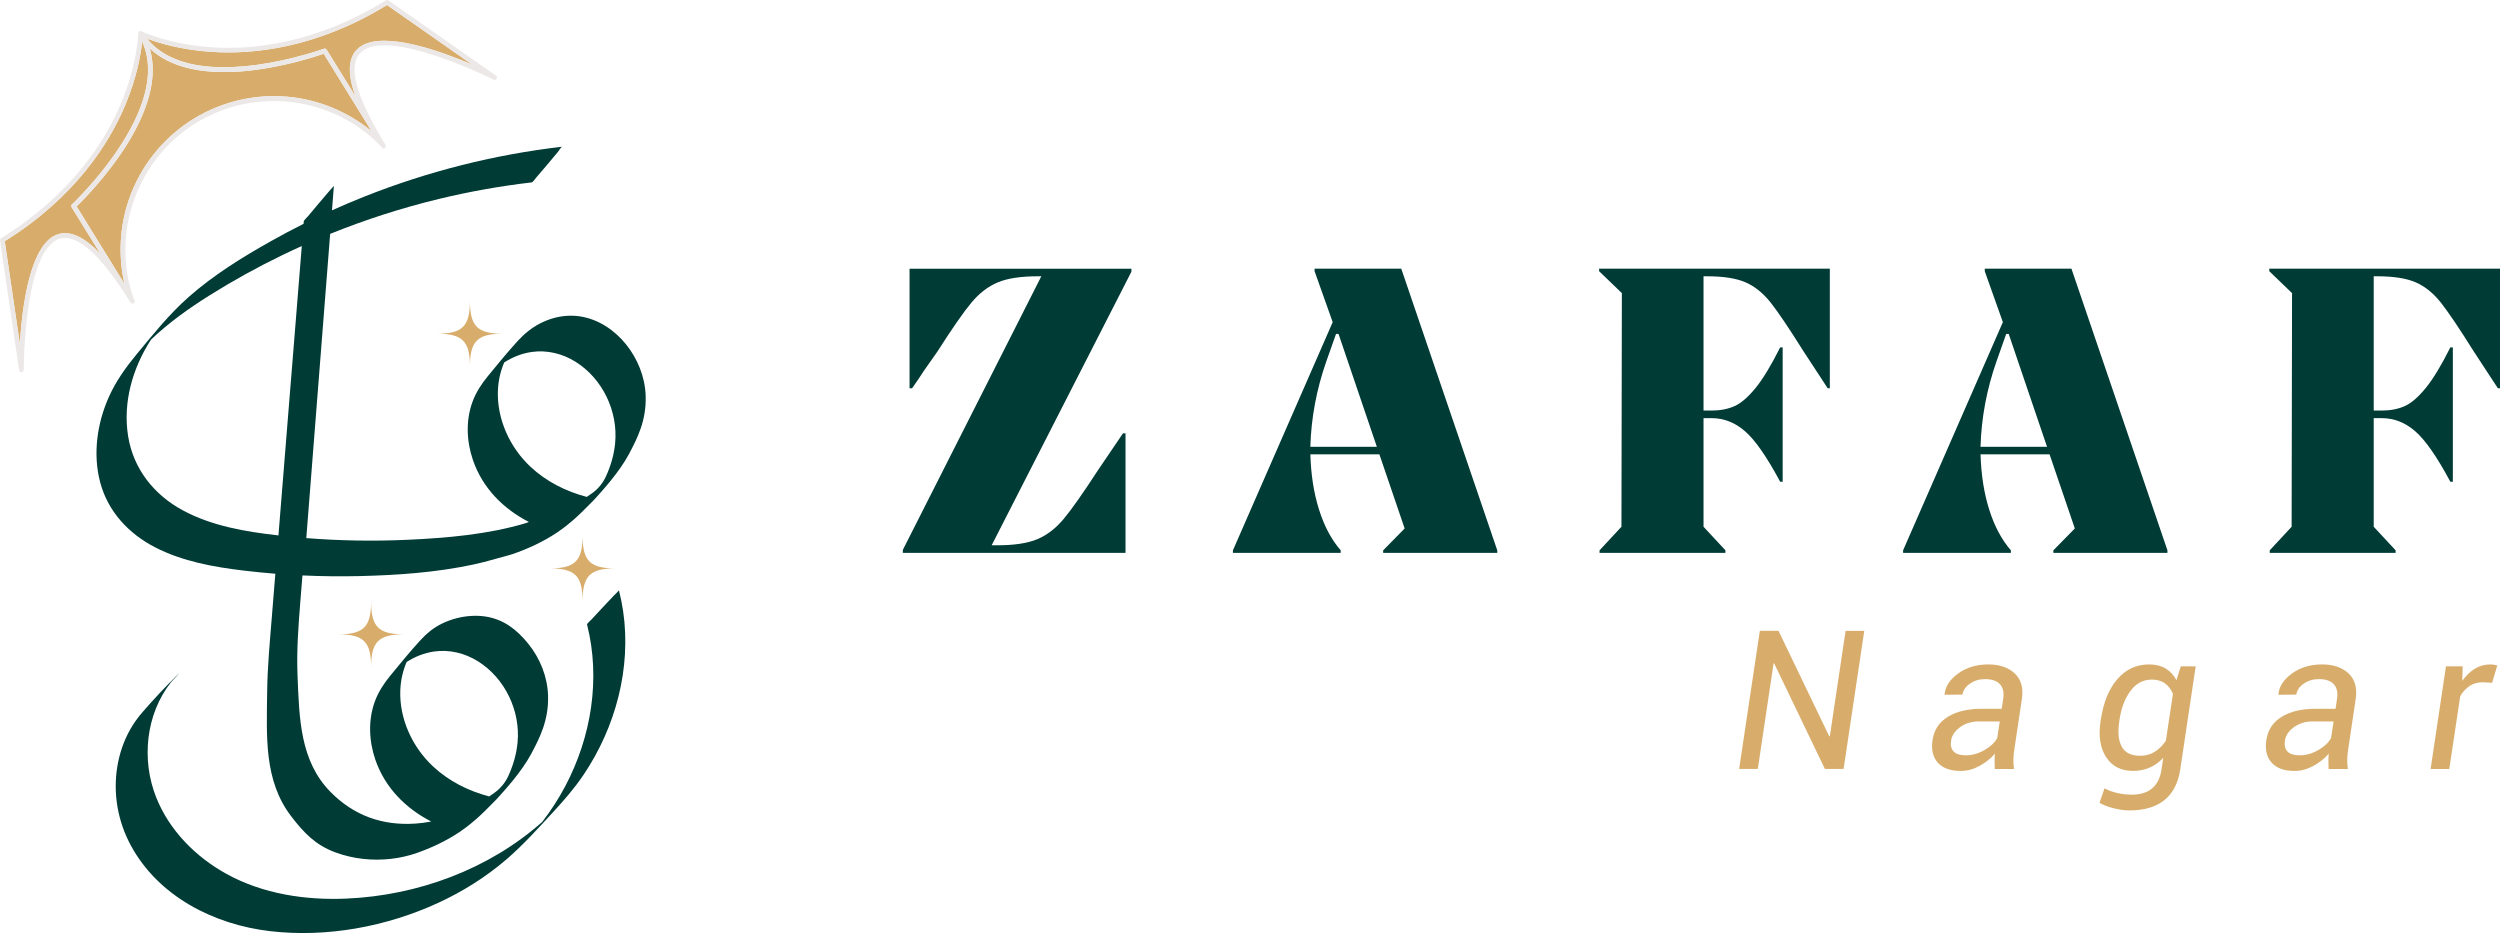
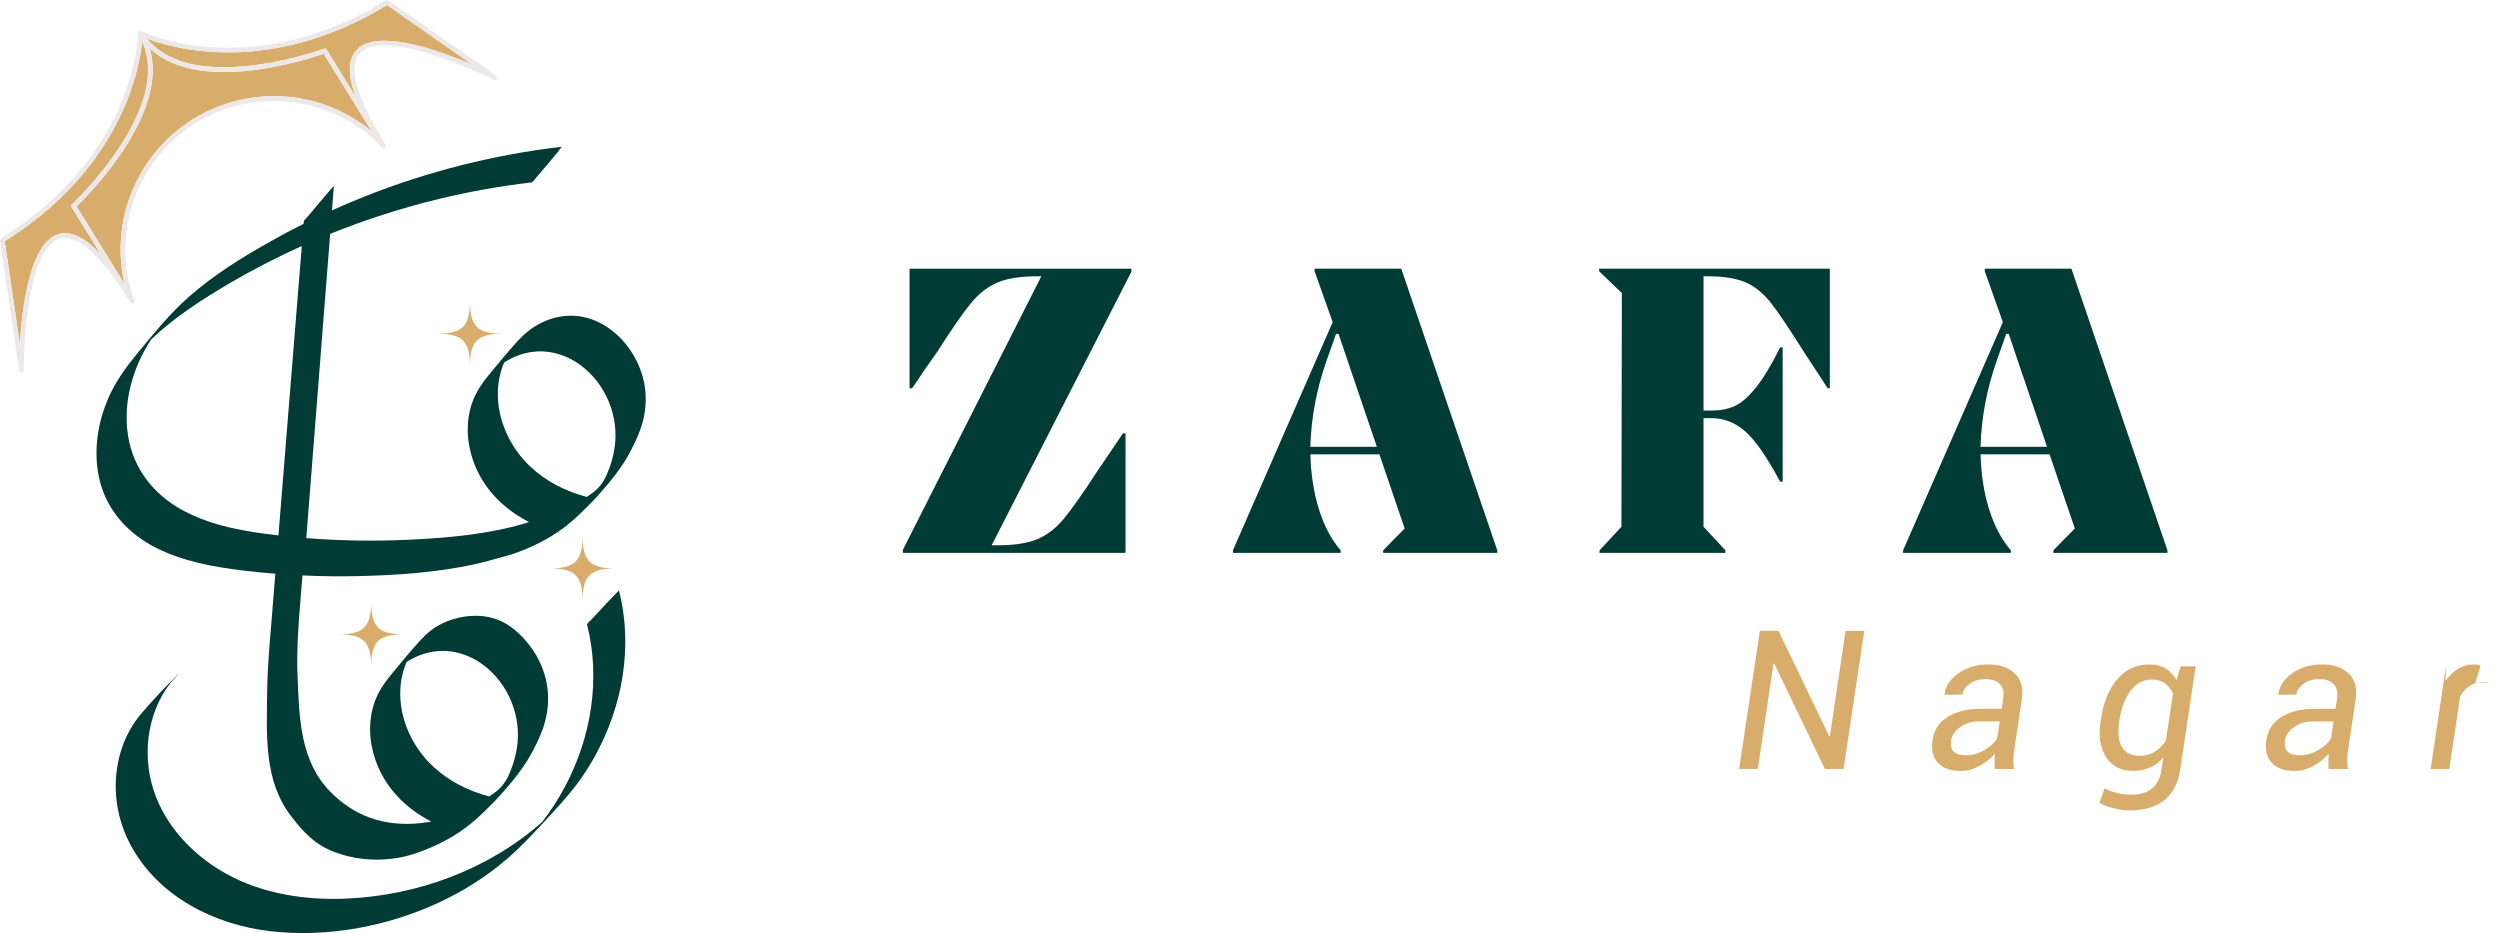
<svg xmlns="http://www.w3.org/2000/svg" id="Layer_1" data-name="Layer 1" viewBox="353.04 654 1325.76 494.8">
  <defs>
    <style> .cls-1 { fill: #d8ad6c; } .cls-1, .cls-2, .cls-3 { stroke-width: 0px; } .cls-2 { fill: #003b36; } .cls-3 { fill: #ebe8e7; } </style>
  </defs>
  <g>
    <path class="cls-2" d="M953.04,798.06l-74.12,145.11h2.9c9.08,0,16.18-1.08,21.32-3.24,5.14-2.16,9.78-5.73,13.95-10.72,4.17-4.98,10.27-13.65,18.31-26.01l13.17-19.42h1.34v63.4h-118.1v-1.56l73.45-145.11h-1.79c-9.08,0-16.18,1.08-21.32,3.24-5.14,2.16-9.79,5.73-13.95,10.72-4.17,4.99-10.2,13.66-18.08,26.01l-7.37,10.49c-1.49,2.38-3.5,5.36-6.03,8.93h-1.34v-63.4h117.65v1.56Z" />
    <path class="cls-2" d="M1096.14,796.5l50.9,149.35v1.34h-60.5v-1.34l11.39-11.61-13.39-39.29h-36.61c.3,10.72,1.82,20.47,4.58,29.24,2.75,8.78,6.59,16,11.5,21.65v1.34h-57.15v-1.34l52.91-121-9.6-27.01v-1.34h45.99ZM1083.19,890.93l-20.32-59.83h-1.34l-5.13,14.51c-5.21,14.88-8.04,29.99-8.48,45.32h35.27Z" />
    <path class="cls-2" d="M1323.4,859.9h-1.12l-12.72-19.42c-7.74-12.35-13.58-21.02-17.52-26.01-3.95-4.98-8.37-8.56-13.28-10.72-4.91-2.16-11.76-3.24-20.54-3.24h-1.79v71.21h4.24c4.61,0,8.67-.78,12.17-2.34,3.49-1.56,7.22-4.76,11.16-9.6,3.94-4.83,8.3-12.02,13.06-21.54h1.34v71.21h-1.34c-7-13.09-13.17-21.99-18.53-26.68-5.36-4.69-11.31-7.03-17.86-7.03h-4.24v57.6l11.61,12.5v1.34h-66.75v-1.34l11.61-12.5.22-123.9-12.06-11.61v-1.34h122.34v63.4Z" />
    <path class="cls-2" d="M1451.54,796.5l50.9,149.35v1.34h-60.5v-1.34l11.39-11.61-13.39-39.29h-36.61c.3,10.72,1.82,20.47,4.58,29.24,2.75,8.78,6.59,16,11.5,21.65v1.34h-57.15v-1.34l52.91-121-9.6-27.01v-1.34h45.99ZM1438.59,890.93l-20.32-59.83h-1.34l-5.13,14.51c-5.21,14.88-8.04,29.99-8.48,45.32h35.27Z" />
-     <path class="cls-2" d="M1678.8,859.9h-1.12l-12.72-19.42c-7.74-12.35-13.58-21.02-17.52-26.01-3.95-4.98-8.37-8.56-13.28-10.72-4.91-2.16-11.76-3.24-20.54-3.24h-1.79v71.21h4.24c4.61,0,8.67-.78,12.17-2.34,3.49-1.56,7.22-4.76,11.16-9.6,3.94-4.83,8.3-12.02,13.06-21.54h1.34v71.21h-1.34c-7-13.09-13.17-21.99-18.53-26.68-5.36-4.69-11.31-7.03-17.86-7.03h-4.24v57.6l11.61,12.5v1.34h-66.75v-1.34l11.61-12.5.22-123.9-12.06-11.61v-1.34h122.34v63.4Z" />
  </g>
  <g>
    <path class="cls-1" d="M1330.7,1061.78h-9.91l-26.92-56-.3.05-8.35,55.95h-9.91l10.97-73.25h9.91l26.92,55.95.3-.05,8.35-55.89h9.91l-10.97,73.25Z" />
    <path class="cls-1" d="M1410.87,1061.78c-.07-1.88-.1-3.4-.1-4.55s.07-2.34.2-3.55c-2.25,2.58-4.99,4.75-8.23,6.52-3.24,1.76-6.55,2.64-9.93,2.64-5.47,0-9.52-1.47-12.15-4.4-2.63-2.93-3.56-6.92-2.79-11.95.77-5.37,3.45-9.47,8.05-12.33,4.6-2.85,10.55-4.28,17.86-4.28h10.77l.8-5.38c.5-3.32-.08-5.88-1.74-7.67-1.66-1.79-4.28-2.69-7.87-2.69-3.05,0-5.74.8-8.05,2.41s-3.62,3.54-3.92,5.79l-9.46.1-.05-.3c.4-4.13,2.8-7.79,7.19-10.99,4.39-3.2,9.73-4.8,16-4.8,5.94,0,10.6,1.58,13.99,4.75,3.39,3.17,4.66,7.67,3.82,13.51l-3.92,26.21c-.34,2.05-.53,3.95-.58,5.71s.06,3.51.33,5.26h-10.21ZM1395.52,1054.54c3.42,0,6.74-.94,9.96-2.82,3.22-1.88,5.45-3.99,6.69-6.34l1.36-8.8h-11.12c-3.86,0-7.18,1.02-9.96,3.07-2.79,2.05-4.36,4.39-4.73,7.04-.4,2.52.04,4.45,1.33,5.81s3.45,2.04,6.47,2.04Z" />
    <path class="cls-1" d="M1467.13,1035.57c1.34-9.09,4.26-16.23,8.75-21.43,4.49-5.2,10.13-7.8,16.9-7.8,3.39,0,6.29.72,8.7,2.16,2.41,1.44,4.33,3.52,5.74,6.24l2.31-7.4h7.9l-8.2,54.74c-1.11,7.24-3.93,12.67-8.48,16.28-4.54,3.61-10.69,5.41-18.44,5.41-2.52,0-5.27-.37-8.25-1.11-2.99-.74-5.53-1.71-7.65-2.92l2.67-7.7c1.78,1.01,3.96,1.82,6.56,2.44,2.6.62,5.21.93,7.82.93,4.63,0,8.26-1.12,10.89-3.35,2.63-2.23,4.28-5.56,4.96-9.99l.91-6.19c-2.11,2.28-4.5,4.01-7.17,5.18-2.67,1.17-5.61,1.76-8.83,1.76-6.37,0-11.14-2.43-14.29-7.3-3.15-4.86-4.14-11.17-2.97-18.92l.15-1.06ZM1476.89,1036.63c-.87,5.67-.43,10.11,1.33,13.33,1.76,3.22,5.01,4.83,9.74,4.83,2.88,0,5.45-.7,7.7-2.09,2.25-1.39,4.23-3.35,5.94-5.86l3.77-24.9c-.97-2.31-2.37-4.15-4.2-5.51-1.83-1.36-4.18-2.04-7.07-2.04-4.53,0-8.28,2-11.25,5.99-2.97,3.99-4.9,9.06-5.81,15.19l-.15,1.06Z" />
    <path class="cls-1" d="M1587.9,1061.78c-.07-1.88-.1-3.4-.1-4.55s.07-2.34.2-3.55c-2.25,2.58-4.99,4.75-8.23,6.52-3.24,1.76-6.55,2.64-9.93,2.64-5.47,0-9.52-1.47-12.15-4.4-2.63-2.93-3.56-6.92-2.79-11.95.77-5.37,3.45-9.47,8.05-12.33,4.6-2.85,10.55-4.28,17.86-4.28h10.77l.8-5.38c.5-3.32-.08-5.88-1.74-7.67-1.66-1.79-4.28-2.69-7.87-2.69-3.05,0-5.74.8-8.05,2.41s-3.62,3.54-3.92,5.79l-9.46.1-.05-.3c.4-4.13,2.8-7.79,7.19-10.99,4.39-3.2,9.73-4.8,16-4.8,5.94,0,10.6,1.58,13.99,4.75,3.39,3.17,4.66,7.67,3.82,13.51l-3.92,26.21c-.34,2.05-.53,3.95-.58,5.71-.05,1.76.06,3.51.33,5.26h-10.21ZM1572.55,1054.54c3.42,0,6.74-.94,9.96-2.82,3.22-1.88,5.45-3.99,6.69-6.34l1.36-8.8h-11.12c-3.86,0-7.18,1.02-9.96,3.07-2.79,2.05-4.36,4.39-4.73,7.04-.4,2.52.04,4.45,1.33,5.81,1.29,1.36,3.45,2.04,6.47,2.04Z" />
-     <path class="cls-1" d="M1674.6,1016.1l-5.03-.3c-2.58,0-4.86.65-6.84,1.94-1.98,1.29-3.66,3.11-5.03,5.46l-5.79,38.59h-9.91l8.15-54.44h8.85l-.2,7.7c1.94-2.75,4.16-4.89,6.64-6.41,2.48-1.53,5.21-2.29,8.2-2.29.7,0,1.4.06,2.09.18.69.12,1.23.24,1.64.38l-2.77,9.21Z" />
+     <path class="cls-1" d="M1674.6,1016.1l-5.03-.3c-2.58,0-4.86.65-6.84,1.94-1.98,1.29-3.66,3.11-5.03,5.46l-5.79,38.59h-9.91l8.15-54.44l-.2,7.7c1.94-2.75,4.16-4.89,6.64-6.41,2.48-1.53,5.21-2.29,8.2-2.29.7,0,1.4.06,2.09.18.69.12,1.23.24,1.64.38l-2.77,9.21Z" />
  </g>
  <g>
    <path class="cls-1" d="M661.98,937.94c0,13.52-3.97,17.48-17.48,17.48,13.52,0,17.48,3.97,17.48,17.48,0-13.52,3.97-17.48,17.48-17.48-13.52,0-17.48-3.97-17.48-17.48Z" />
    <path class="cls-1" d="M532.36,990.39c13.52,0,17.48,3.97,17.48,17.48,0-13.52,3.97-17.48,17.48-17.48-13.52,0-17.48-3.97-17.48-17.48,0,13.52-3.97,17.48-17.48,17.48Z" />
    <path class="cls-1" d="M602.25,813.49c0,13.52-3.97,17.48-17.48,17.48,13.52,0,17.48,3.97,17.48,17.48,0-13.52,3.97-17.48,17.48-17.48-13.52,0-17.48-3.97-17.48-17.48Z" />
  </g>
  <g>
    <path class="cls-2" d="M681.27,967.09c.03.1-2.88,2.94-2.54,2.59-2.02,2.11-4.02,4.23-6.01,6.36-1.99,2.13-3.99,4.26-5.96,6.41-.35.38-2.51,2.32-2.41,2.71,7.3,28.8,2.25,59.69-11.56,85.77-3.52,6.65-7.62,12.98-12.21,18.93-28.35,25.2-66.09,39.03-103.8,40.67-21.79.95-44.3-2.45-63.6-13.07-16.38-9.02-30.39-23.13-37.34-40.67-7.89-19.89-5.52-43.92,7.83-60.93,0,0,0-.01.01-.02,1.1-1.18,2.19-2.36,3.27-3.56.15-.16,1.64-1.81.78-.98-6.72,6.6-13.26,13.56-19.41,20.69-2.32,2.69-4.39,5.6-6.15,8.69-3.5,6.13-5.8,12.93-6.93,19.88-2.33,14.29.27,28.98,7.13,41.7,14.65,27.15,44.13,42.06,73.9,45.54,30.08,3.51,61.72-2.37,89.15-15.01,13.01-6,25.26-13.68,36.14-23.02,8.81-7.56,16.62-16.26,24.49-24.77,5.91-6.39,11.58-12.9,16.45-20.12,16.97-25.17,25.41-56.58,20.98-86.8-.54-3.7-1.29-7.37-2.21-11Z" />
    <path class="cls-2" d="M695.45,864.05c-.3-9.98-4.21-19.76-10.47-27.5-6.11-7.55-14.69-13.31-24.4-14.78-9.84-1.48-19.76,1.76-27.49,7.87-1.96,1.55-3.77,3.28-5.46,5.13-5.53,6.07-10.78,12.46-15.97,18.82-3.3,4.04-6.13,8.36-7.97,13.27-3.73,9.96-3.27,21.12.15,31.1,5.09,14.87,16.17,25.94,29.66,32.83-.45.2-.95.4-1.48.6-20.28,6.05-41.82,7.89-62.87,8.86-17.89.82-35.83.52-53.68-.89l12.65-161.33c18.74-7.57,38.04-13.78,57.68-18.53,16.25-3.93,32.73-6.86,49.34-8.79.39-.05,2.4-2.7,2.41-2.72,1.91-2.21,3.79-4.43,5.68-6.65,1.88-2.23,3.76-4.46,5.62-6.71.37-.45,1.82-2.77,2.27-2.82-36.03,4.19-71.46,13.14-105.16,26.57-5.68,2.26-11.3,4.65-16.87,7.16l1.01-12.94-2.47,2.75c-1.89,2.19-3.76,4.4-5.63,6.61-1.88,2.23-3.77,4.46-5.62,6.71-.5.61-2.22,2.09-2.27,2.83-.03.41-.07.81-.1,1.21-5.77,2.89-11.48,5.91-17.11,9.08-15.42,8.65-30.67,18.09-43.94,29.83-10.19,9.01-18.76,19.71-27.4,30.17-5.77,6.99-11.05,14.34-14.77,22.66-6.28,14.05-8.6,30.38-4.61,45.39,4.11,15.48,15.17,27.27,29.23,34.47,14.56,7.46,31,10.39,47.08,12.3,5.51.66,11.03,1.2,16.56,1.65-.62,7.71-1.24,15.42-1.87,23.12-1.07,13.26-2.33,26.53-2.47,39.84-.25,23.23-1.77,46.73,12.73,65.64,6.81,8.89,12.93,15.29,23.47,19.17,9.41,3.47,19.65,4.57,29.6,3.41,1.3-.15,2.6-.34,3.88-.57,2.04-.36,4.05-.83,6.04-1.39.79-.21,1.56-.45,2.34-.69,0,0,.01,0,.02,0,.02,0,.04-.01.06-.02,8.33-2.85,16.4-6.55,23.72-11.44,4.39-2.94,7.72-5.83,9.29-7.21,3.56-3.15,6.47-6.24,9.02-8.77,1.04-1.03,2.02-2.06,2.94-3.11,2.37-2.68,11.72-12.72,16.95-22.52,4.5-8.44,9.3-17.84,8.91-30.79-.3-9.98-4.21-19.76-10.47-27.5-6.11-7.55-13.07-13.02-22.78-14.49-9.84-1.48-21.38,1.47-29.11,7.58-1.96,1.55-3.77,3.28-5.46,5.13-5.53,6.07-10.78,12.46-15.97,18.82-3.3,4.04-6.13,8.36-7.97,13.26-3.73,9.96-3.27,21.12.15,31.1,5.09,14.87,16.17,25.94,29.66,32.83-2.83.56-5.68.93-8.55,1.11-17.25,1.12-32.31-4.13-44.74-16.66-16.35-16.5-16.69-39.23-17.62-61.81-.54-13.11.44-26.23,1.49-39.29.37-4.62.74-9.23,1.12-13.85,10.06.47,20.13.58,30.19.35,20.07-.47,40.47-1.89,60.14-6.07,4.06-.86,8.08-1.89,12.06-3.07.14-.04.28-.08.42-.11,2.01-.54,3.96-1.07,5.95-1.63.78-.22,1.56-.45,2.34-.69,0,0,.01,0,.02,0,.02,0,.04-.01.06-.02,8.33-2.85,16.4-6.55,23.72-11.44,4.39-2.94,7.72-5.83,9.29-7.21,3.56-3.15,6.47-6.24,9.02-8.76,1.04-1.03,2.02-2.06,2.94-3.11,2.37-2.69,11.72-12.72,16.95-22.52,4.5-8.44,9.3-17.84,8.91-30.79ZM565.34,1019.78c.22-5.13,1.35-10.08,3.32-14.71,4.41-2.84,9.35-4.82,14.59-5.57,8.1-1.15,16.26.84,23.17,5.14,14.43,8.97,22.7,26.37,21.08,43.18-.6,6.23-2.36,12.23-4.98,17.85-1.59,3.42-4.03,6.37-7.07,8.6-.98.72-1.98,1.41-2.99,2.08-11.03-2.89-21.43-8.11-29.81-15.94-11.04-10.33-17.97-25.4-17.32-40.64ZM507.36,855.27c-2.22,27.56-4.44,55.12-6.66,82.67-17.33-1.96-35.15-4.92-50.66-13.27-15.29-8.22-26.25-21.97-29.05-39.3-2.9-17.99,2.37-36.21,12.14-51.29,9.38-8.92,19.95-16.48,30.9-23.36,12.42-7.81,25.3-14.91,38.5-21.32,3.49-1.69,7.01-3.33,10.55-4.93-1.9,23.6-3.81,47.21-5.71,70.81ZM679.26,888.98c-.6,6.23-2.37,12.23-4.98,17.86-1.59,3.42-4.03,6.37-7.07,8.59-.98.72-1.98,1.41-2.99,2.08-11.03-2.89-21.43-8.11-29.81-15.94-11.04-10.33-17.97-25.4-17.32-40.64.22-5.13,1.35-10.08,3.32-14.71,4.41-2.84,9.35-4.82,14.59-5.57,8.1-1.15,16.26.85,23.17,5.14,14.43,8.98,22.7,26.37,21.08,43.18Z" />
  </g>
  <g>
    <g>
      <g>
        <polygon class="cls-1" points="555.88 730.61 555.89 730.62 555.88 730.62 555.87 730.61 555.88 730.61" />
        <path class="cls-1" d="M603.37,688.24c-16.82-7.2-46.02-17.65-58.66-9.85-.98.6-1.85,1.31-2.62,2.14-4.52,4.91-4.71,13.04-.51,24.6l-15.31-24.77c-.31-.5-.92-.71-1.47-.51-.03,0-.11.04-.26.09-.04.01-.08.03-.12.05-.01,0-.02,0-.03,0-.1.04-.21.07-.35.12-.04.01-.09.03-.14.05-.07.02-.14.05-.21.07-.3.11-.66.23-1.08.37-.16.05-.32.1-.5.16-.74.24-1.62.53-2.64.85-.44.13-.9.28-1.39.42-.18.05-.36.11-.54.16-.19.06-.37.11-.56.16-.2.07-.4.12-.62.19-.38.11-.77.22-1.17.33-2.2.63-4.73,1.31-7.5,1.99-.25.06-.5.12-.76.18-.76.18-1.55.37-2.35.55-.42.09-.84.19-1.26.28-2.02.45-4.14.88-6.34,1.28-.29.05-.58.11-.88.16-2.1.37-4.27.72-6.49,1.03-.52.07-1.05.15-1.58.22-1.75.22-3.53.42-5.33.58-.33.03-.66.06-1,.09-3.77.31-7.58.47-11.39.41-.49,0-.99-.01-1.49-.03-1.13-.03-2.26-.09-3.39-.16-.64-.04-1.29-.09-1.94-.15-1.99-.18-3.97-.43-5.91-.76-.33-.06-.65-.11-.97-.17-.33-.06-.64-.12-.96-.19s-.64-.13-.95-.2c-.32-.07-.63-.14-.95-.21s-.63-.15-.95-.24c-.31-.08-.62-.16-.93-.24-.94-.25-1.85-.53-2.75-.82-.3-.1-.61-.2-.9-.31-2.39-.84-4.68-1.84-6.85-3.05-.27-.15-.54-.3-.8-.46-.53-.32-1.06-.64-1.57-.97-.79-.52-1.58-1.07-2.32-1.66-.45-.33-.87-.68-1.29-1.04-.02-.02-.06-.04-.08-.07-.43-.36-.85-.73-1.25-1.12-.04-.04-.08-.08-.12-.12-.23-.21-.45-.43-.67-.66-.8-.8-1.57-1.65-2.29-2.55,0,0,.01,0,.02,0,5.89,2.24,17.92,6.01,34.5,7.07,21.57,1.38,55.13-1.82,92.76-24.87l45.12,31.55Z" />
        <path class="cls-3" d="M555.87,730.61h0s0,0,0,0h0s-.01,0-.01,0ZM554.83,731.27l.07.12s.05.05.08.08c-.05-.05-.11-.13-.15-.2Z" />
      </g>
      <g>
-         <path class="cls-1" d="M422.72,812.84l.02.03h-.01s0,0,0,0t0-.02Z" />
        <path class="cls-1" d="M428.43,676.05c.09.19.17.37.25.56.11.23.2.47.3.72.3.71.56,1.44.8,2.17.09.26.17.53.25.8.35,1.14.63,2.31.86,3.47.11.59.21,1.17.29,1.77.33,2.36.43,4.74.34,7.16,0,.21-.01.43-.03.65,0,.19-.02.37-.04.55-.02.31-.05.63-.07.94-.02.19-.04.38-.05.57-.03.31-.07.61-.1.91-.2,1.7-.5,3.41-.88,5.12-.06.32-.14.63-.21.95-.74,3.15-1.76,6.29-2.99,9.4-.23.61-.47,1.21-.72,1.8-.4.95-.81,1.9-1.25,2.84-.25.54-.5,1.07-.76,1.61-.18.38-.36.75-.55,1.13-.15.3-.3.61-.46.91-.3.6-.62,1.2-.94,1.8-.15.3-.32.59-.48.89-.32.59-.66,1.19-.99,1.77-.17.29-.33.58-.51.88-.4.69-.81,1.39-1.22,2.08-.45.74-.9,1.47-1.35,2.21-1.26,1.99-2.56,3.95-3.88,5.84l-1.08,1.53c-2.24,3.14-4.52,6.09-6.7,8.78-.55.67-1.09,1.33-1.62,1.97-.42.5-.84,1-1.24,1.48-.34.39-.67.78-1,1.16-.28.32-.56.65-.83.96-.52.6-1.04,1.18-1.54,1.74-.25.28-.5.56-.74.83-.35.39-.7.77-1.03,1.13-.29.32-.58.63-.86.94-.14.15-.28.3-.41.44-.13.15-.26.29-.4.43-.13.14-.26.28-.39.41-.35.37-.68.72-1,1.05-.68.71-1.29,1.33-1.81,1.85-.17.17-.34.34-.49.5-.41.41-.75.74-1.01,1-.13.13-.25.24-.34.32,0,0-.01,0-.02.02-.04.03-.07.06-.1.09-.12.11-.18.17-.2.19-.43.4-.51,1.05-.2,1.54l15.32,24.79c-8.47-8.94-15.83-12.41-22.25-10.56-15.12,4.36-19.35,38.56-20.53,58.24l-8.02-54.46c37.44-23.34,55.33-51.92,63.75-71.83,6.47-15.31,8.49-27.76,9.12-34.03h0Z" />
        <path class="cls-3" d="M423.86,812.39s-.02-.06-.03-.09l-.06-.1c.04.06.07.13.09.19ZM422.71,812.87h0s.01,0,.01,0l-.02-.03s0,.02,0,.02ZM433.9,694.12c.08-1.03.11-2.05.11-3.05,0,1.01-.04,2.02-.11,3.05Z" />
      </g>
    </g>
    <g>
      <path class="cls-1" d="M524.7,682.51l25.38,41.08c-11.7-9.65-26.05-15.93-41.24-17.93-18.48-2.42-37.4,1.65-53.28,11.46-15.89,9.82-27.99,24.92-34.09,42.52-5.02,14.48-5.82,30.13-2.43,44.91l-25.37-41.06c3.11-3.03,15.58-15.55,25.76-31.41.4-.63.8-1.25,1.18-1.88.32-.51.63-1.01.93-1.52.45-.75.88-1.5,1.31-2.24.34-.6.68-1.2,1.01-1.8.34-.61.66-1.22.98-1.82.25-.48.5-.95.74-1.43.38-.73.74-1.46,1.09-2.19.38-.8.75-1.59,1.1-2.38.35-.79.69-1.58,1.01-2.35.14-.36.29-.71.43-1.05.16-.42.33-.84.49-1.25.22-.58.43-1.15.63-1.72.41-1.14.78-2.28,1.12-3.4.44-1.47.83-2.92,1.15-4.36.09-.36.16-.72.24-1.07.15-.71.29-1.41.41-2.12.06-.36.12-.7.17-1.05.14-.93.26-1.85.35-2.76.05-.52.09-1.04.13-1.55.07-1.03.1-2.05.11-3.05,0-.5-.01-1-.03-1.5-.02-.5-.04-.99-.07-1.48h0c-.03-.5-.07-.98-.13-1.46-.04-.39-.09-.78-.14-1.17-.01-.16-.04-.33-.06-.49-.06-.41-.12-.81-.2-1.21,0-.02,0-.03,0-.04-.08-.45-.17-.9-.26-1.35,0-.01-.01-.03-.01-.05-.1-.45-.21-.9-.32-1.35-.12-.46-.25-.92-.38-1.36.34.32.69.64,1.05.95.35.3.71.6,1.06.89.02,0,.03.02.04.03.36.29.72.57,1.09.84,0,0,.02,0,.03.02.32.24.65.48.99.72.18.13.36.25.55.37.25.17.51.34.77.51.43.27.88.55,1.32.81.39.23.79.46,1.2.68.46.25.94.5,1.42.74.85.42,1.72.82,2.62,1.21.56.23,1.12.46,1.7.68.39.15.79.29,1.18.43.16.06.31.11.46.16.4.14.79.27,1.19.39.56.18,1.14.35,1.73.51.45.13.9.25,1.35.37.12.03.23.06.33.08.47.12.96.24,1.44.35.17.04.33.07.49.11.4.09.8.17,1.2.25.63.12,1.25.24,1.88.35.53.09,1.05.17,1.58.25.59.09,1.19.17,1.79.24.6.07,1.21.14,1.82.2.44.04.89.09,1.34.13.04,0,.09,0,.14,0,.33.03.65.05.97.07.01,0,.02,0,.03,0,1.05.07,2.12.14,3.21.17,1.44.05,2.91.07,4.4.06.53,0,1.06-.01,1.61-.02.68-.02,1.37-.04,2.07-.07.68-.02,1.37-.06,2.06-.1.85-.05,1.72-.11,2.59-.17.59-.05,1.17-.1,1.78-.15.73-.07,1.47-.14,2.21-.22,18.74-2.01,35.52-7.56,39.62-8.98Z" />
      <path class="cls-3" d="M391.56,762.07c.09-.09.21-.2.34-.32-.14.12-.24.23-.34.32ZM428.43,676.06c.09.18.17.36.25.55-.08-.19-.16-.37-.25-.56h0ZM555.87,730.61h0s0,0,0,0h0s-.01,0-.01,0ZM554.83,731.27l.07.12s.05.05.08.08c-.05-.05-.11-.13-.15-.2ZM430.99,674.49s-.02,0-.02,0c.72.9,1.49,1.75,2.29,2.55-.79-.8-1.56-1.65-2.27-2.55ZM423.86,812.39s-.02-.06-.03-.09l-.06-.1c.04.06.07.13.09.19ZM422.71,812.87h0s.01,0,.01,0l-.02-.03s0,.02,0,.02Z" />
      <path class="cls-3" d="M616.01,694.07l-57.01-39.85c-.4-.28-.93-.29-1.34-.04-37.3,23.05-70.56,26.28-91.88,24.94-22.24-1.41-36.49-7.94-37.67-8.5-.02-.02-.04-.03-.06-.03-.03-.02-.06-.03-.09-.04-.03-.02-.07-.04-.11-.04,0,0-.01,0-.01,0-.04-.01-.07-.02-.1-.02-.03,0-.07-.02-.09,0-.03-.01-.06-.01-.07-.01-.01,0-.02,0-.03,0-.05,0-.11,0-.16,0-.08,0-.18.02-.26.06-.03,0-.06.02-.08.03-.02,0-.03,0-.04.01-.05.02-.09.04-.14.07h0s0,0-.01.01c-.05.03-.09.07-.13.1-.01,0-.03.02-.03.03-.01,0-.03.02-.04.03-.01,0-.02.01-.03.03h0s-.06.07-.08.11c-.02.01-.03.03-.04.06-.04.06-.07.11-.1.18,0,0,0,.02-.01.03-.02.05-.04.1-.06.16l-.02.07c-.01.06-.02.12-.03.19h0s0,.05,0,.08c0,.02,0,.04,0,.07-.03,1.29-.54,16.87-9.21,37.38-8.33,19.71-26.1,48.04-63.46,71.13-.42.26-.64.74-.57,1.22l10.14,68.81c.09.64.67,1.09,1.31,1.05.2-.02.39-.08.55-.18.35-.22.58-.61.58-1.05,0-.64,0-64.07,19.2-69.6,9.13-2.64,21.53,8.45,36.87,33l.03.05c.17.24.33.5.49.76l.04.06c.35.57,1.11.76,1.69.4s.75-1.12.4-1.69h0s-.48-.79-.48-.79c.01.03.02.06.03.09-.02-.06-.05-.13-.09-.19l.06.1c-12.14-34.63,1.74-73.76,33.03-93.09,31.31-19.34,72.52-14.21,98.05,12.18l-.07-.12c.04.07.1.14.15.2-.02-.02-.05-.05-.08-.08l.45.73c.35.57,1.11.76,1.69.4s.75-1.12.4-1.69l-.03-.05c-.16-.26-.31-.51-.49-.81h0c-15.09-24.7-19.48-40.77-13.03-47.77,13.54-14.69,70.28,13.69,70.85,13.98.39.2.85.17,1.2-.05.16-.1.3-.24.41-.42.33-.56.18-1.28-.35-1.64ZM422.74,812.87h-.01s0,0,0,0t0-.02l.02.03ZM391.9,761.75c-.13.13-.25.24-.34.32,0,0-.01,0-.02.02-.04.03-.07.06-.1.09-.12.11-.18.17-.2.19-.43.4-.51,1.05-.2,1.54l15.32,24.79c-8.47-8.94-15.83-12.41-22.25-10.56-15.12,4.36-19.35,38.56-20.53,58.24l-8.02-54.46c37.44-23.34,55.33-51.92,63.75-71.83,6.47-15.31,8.49-27.76,9.12-34.03h0c.09.18.17.36.25.55.11.23.2.47.3.72.3.71.56,1.44.8,2.17.09.26.17.53.25.8.35,1.14.63,2.31.86,3.47.11.59.21,1.17.29,1.77.33,2.36.43,4.74.34,7.16,0,.21-.01.43-.03.65,0,.19-.02.37-.04.55-.02.31-.05.63-.07.94-.02.19-.04.38-.05.57-.03.31-.07.61-.1.91-.2,1.7-.5,3.41-.88,5.12-.06.32-.14.63-.21.95-.74,3.15-1.76,6.29-2.99,9.4-.23.61-.47,1.21-.72,1.8-.4.95-.81,1.9-1.25,2.84-.25.54-.5,1.07-.76,1.61-.18.38-.36.75-.55,1.13-.15.3-.3.61-.46.91-.3.6-.62,1.2-.94,1.8-.15.3-.32.59-.48.89-.32.59-.66,1.19-.99,1.77-.17.29-.33.58-.51.88-.4.69-.81,1.39-1.22,2.08-.45.74-.9,1.47-1.35,2.21-1.26,1.99-2.56,3.95-3.88,5.84l-1.08,1.53c-2.24,3.14-4.52,6.09-6.7,8.78-.55.67-1.08,1.33-1.62,1.97-.42.5-.84,1-1.24,1.48-.34.39-.67.78-1,1.16-.28.32-.56.65-.83.96-.52.6-1.04,1.18-1.54,1.74-.25.28-.5.56-.74.83-.35.39-.7.77-1.03,1.13-.29.32-.58.64-.86.94-.14.15-.28.3-.41.44-.13.15-.26.29-.4.43-.13.14-.26.28-.39.41-.35.37-.68.72-1,1.05-.68.71-1.29,1.33-1.81,1.85-.17.17-.34.34-.49.5-.41.41-.75.74-1.01,1ZM550.09,723.58c-11.7-9.65-26.05-15.93-41.24-17.93-18.48-2.42-37.4,1.65-53.28,11.46-15.89,9.82-27.99,24.92-34.09,42.52-5.02,14.48-5.82,30.13-2.43,44.91l-25.37-41.06c3.11-3.03,15.58-15.55,25.76-31.41.4-.63.8-1.25,1.18-1.88.32-.51.63-1.01.93-1.52.45-.75.88-1.5,1.31-2.24.34-.6.68-1.2,1.01-1.8.34-.61.66-1.22.98-1.82.25-.48.5-.95.74-1.43.38-.73.74-1.46,1.09-2.19.38-.8.75-1.59,1.1-2.38.35-.79.69-1.58,1.01-2.35.14-.36.29-.71.43-1.05.16-.42.33-.84.49-1.25.22-.58.43-1.15.63-1.72.41-1.14.78-2.28,1.12-3.4.44-1.47.83-2.92,1.15-4.36.09-.36.16-.72.24-1.07.15-.71.28-1.42.41-2.12.06-.36.12-.7.17-1.05.14-.93.26-1.85.35-2.76.05-.52.09-1.04.13-1.55.07-1.03.1-2.05.11-3.05,0-.5-.01-1-.03-1.5-.02-.5-.04-.99-.07-1.48h0c-.03-.5-.07-.98-.13-1.46-.04-.39-.09-.78-.14-1.17-.01-.16-.04-.33-.06-.49-.06-.41-.12-.81-.2-1.21,0-.02,0-.03,0-.04-.08-.45-.17-.9-.26-1.35,0-.01-.01-.03-.01-.05-.1-.45-.21-.9-.32-1.35-.12-.46-.25-.92-.38-1.36.34.32.69.64,1.05.95.35.3.71.6,1.06.89.02,0,.03.02.04.03.36.29.72.57,1.09.84,0,0,.02,0,.03.02.32.24.65.48.99.72.18.13.36.25.55.37.25.17.51.34.77.51.43.27.88.55,1.32.81.39.23.79.46,1.2.68.46.25.94.5,1.42.74.85.42,1.72.82,2.62,1.21.56.23,1.12.46,1.7.68.39.15.79.29,1.18.43.16.06.31.11.46.16.4.14.79.27,1.19.39.56.18,1.14.35,1.73.51.45.13.9.25,1.35.37.12.03.23.06.33.08.47.12.96.24,1.44.35.17.04.33.07.49.11.4.09.8.17,1.2.25.63.12,1.25.24,1.88.35.53.09,1.05.17,1.58.25.59.09,1.19.17,1.79.24.6.07,1.21.14,1.82.2.44.04.89.09,1.34.13.04,0,.09,0,.14,0,.33.03.65.05.97.07.01,0,.02,0,.03,0,1.05.07,2.12.14,3.21.17,1.44.05,2.91.07,4.4.06.53,0,1.06-.01,1.61-.02.68-.02,1.37-.04,2.07-.07.68-.02,1.37-.06,2.06-.1.85-.05,1.72-.11,2.59-.17.59-.05,1.17-.1,1.78-.15.73-.07,1.47-.14,2.21-.22,18.74-2.01,35.52-7.56,39.62-8.98l25.38,41.08ZM555.89,730.62h0s0,0,0,0h.01s0,0,0,0ZM544.71,678.4c-.98.6-1.85,1.31-2.62,2.14-4.52,4.91-4.71,13.04-.51,24.6l-15.31-24.77c-.31-.5-.92-.71-1.47-.51-.03,0-.11.04-.26.09-.04.01-.08.03-.12.05-.01,0-.02,0-.03,0-.1.04-.21.07-.35.12-.04.01-.09.03-.14.05-.07.02-.14.05-.21.07-.3.11-.66.23-1.08.37-.16.05-.32.11-.5.16-.74.24-1.62.53-2.64.85-.44.13-.9.28-1.39.42-.18.05-.36.11-.54.16-.19.06-.37.11-.56.16-.2.07-.4.12-.62.19-.38.11-.77.22-1.17.33-2.2.63-4.73,1.31-7.5,1.99-.25.06-.5.12-.76.18-.76.18-1.55.37-2.35.55-.42.09-.84.19-1.26.28-2.02.45-4.14.88-6.34,1.28-.29.05-.58.11-.88.16-2.1.37-4.27.72-6.49,1.03-.52.07-1.05.15-1.58.22-1.75.22-3.53.42-5.33.58-.33.03-.66.06-1,.09-3.77.31-7.58.47-11.39.41-.49,0-.99-.01-1.49-.03-1.13-.03-2.26-.09-3.39-.16-.64-.04-1.29-.09-1.94-.15-1.99-.18-3.97-.43-5.91-.76-.33-.06-.65-.11-.97-.17-.33-.06-.64-.12-.96-.19s-.64-.13-.95-.2c-.32-.07-.63-.14-.95-.21s-.63-.15-.95-.24c-.31-.08-.62-.16-.93-.24-.94-.25-1.85-.53-2.75-.82-.3-.1-.61-.2-.9-.31-2.39-.84-4.68-1.84-6.85-3.05-.27-.15-.54-.3-.8-.46-.53-.32-1.06-.64-1.57-.97-.79-.52-1.58-1.07-2.32-1.66-.45-.33-.87-.68-1.29-1.04-.02-.02-.06-.04-.08-.07-.43-.36-.85-.73-1.25-1.12-.04-.04-.08-.08-.12-.12-.23-.21-.45-.43-.67-.66-.8-.8-1.57-1.65-2.29-2.55,0,0,.01,0,.02,0,5.89,2.24,17.92,6.01,34.5,7.07,21.57,1.38,55.13-1.82,92.76-24.87l45.12,31.55c-16.82-7.2-46.02-17.65-58.66-9.85Z" />
    </g>
    <g>
      <path class="cls-1" d="M422.72,812.84l.02.03h-.01s0,0,0,0t0-.02Z" />
      <path class="cls-3" d="M422.72,812.84l.02.03h-.01s0,0,0,0t0-.02Z" />
    </g>
    <g>
      <polygon class="cls-1" points="555.88 730.61 555.89 730.62 555.88 730.62 555.87 730.61 555.88 730.61" />
      <polygon class="cls-3" points="555.88 730.61 555.89 730.62 555.88 730.62 555.87 730.61 555.88 730.61" />
    </g>
  </g>
</svg>